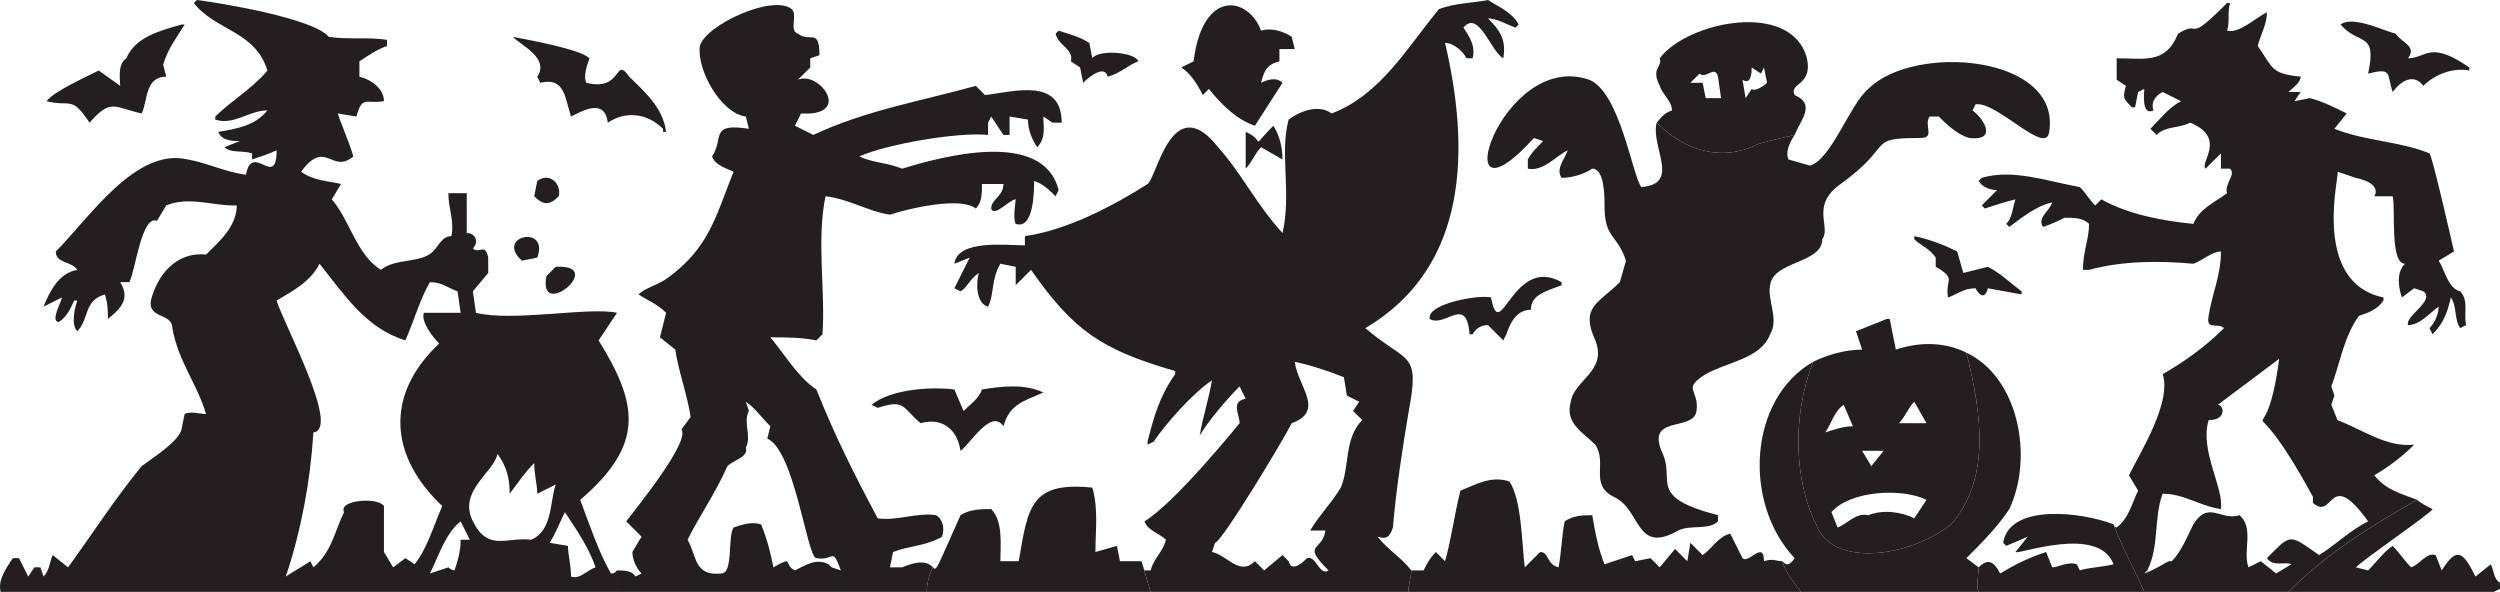
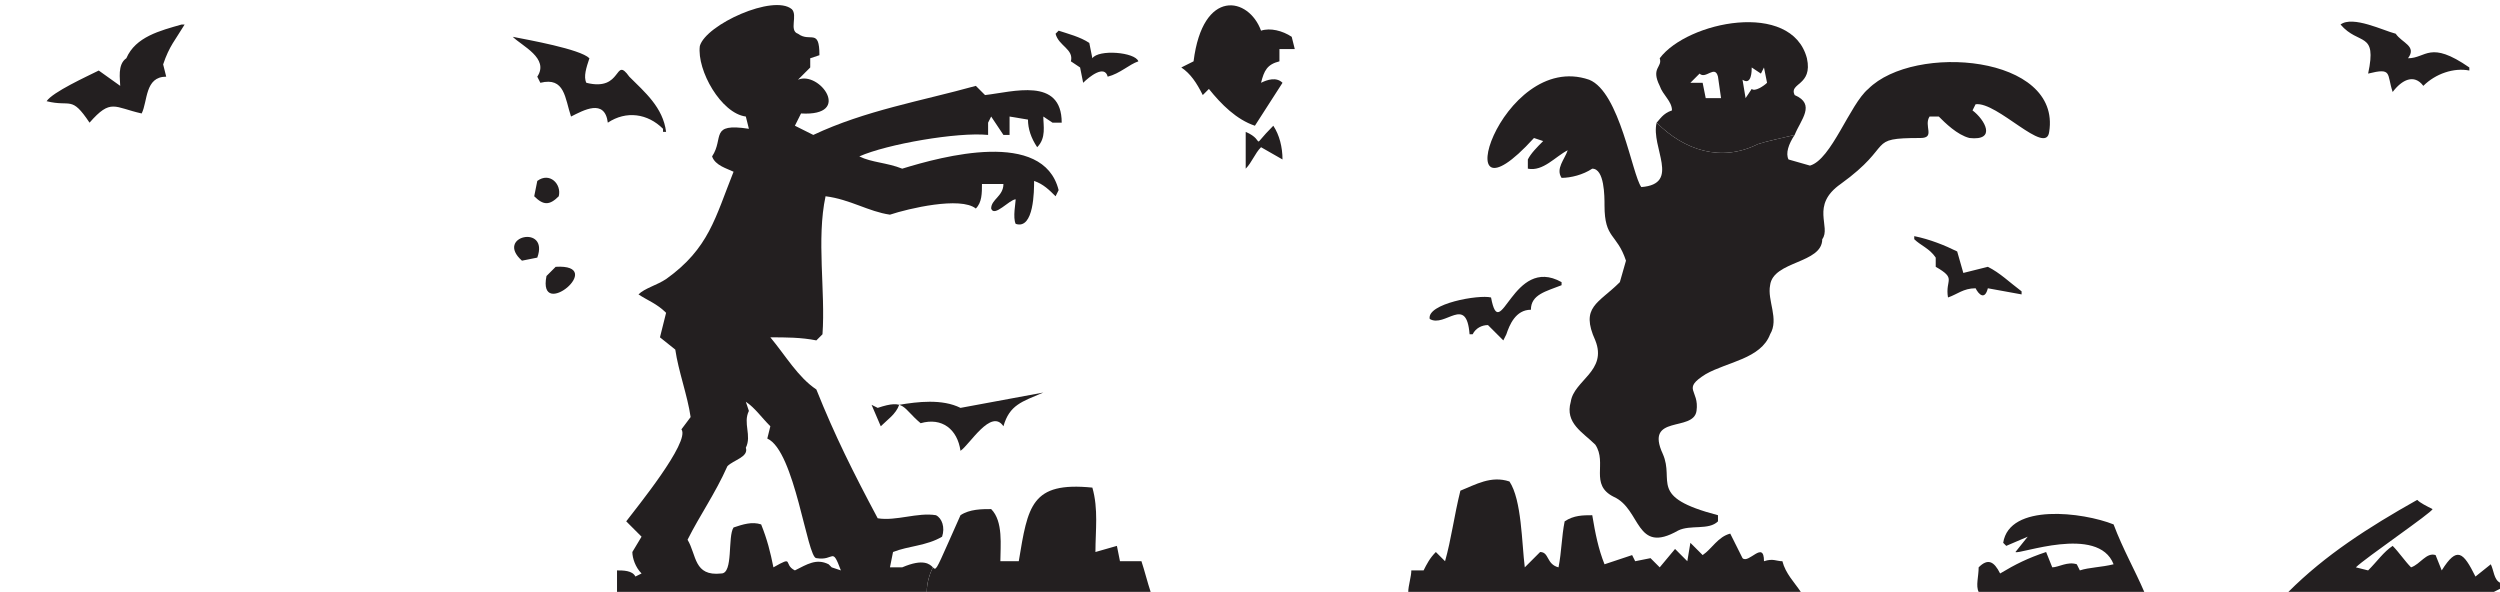
<svg xmlns="http://www.w3.org/2000/svg" width="611.399" height="144.75">
  <path fill="#231f20" fill-rule="evenodd" d="M431.399 137.25c0-5.25-3.75.75-5.25-.75l-3-6c-3 .75-4.5 3.75-6.75 5.25l-3-3-.75 4.5-3-3-3.75 4.5-2.25-2.25-3.75.75-.75-1.5-6.75 2.25c-1.5-3.75-2.25-7.5-3-12-2.25 0-4.5 0-6.75 1.5-.75 3.75-.75 7.5-1.5 11.25-3-.75-2.25-3.75-4.5-3.75l-3.75 3.75c-.75-6-.75-16.5-3.75-21-4.5-1.5-8.25.75-12 2.25-1.5 6-2.25 12-3.75 17.25l-2.25-2.25c-1.5 1.5-2.25 3-3 4.5h-3c0 1.5-.75 3.75-.75 5.25h96c-1.5-2.25-3.75-4.5-4.5-7.5-1.5 0-2.25-.75-4.5 0" />
-   <path fill="#231f20" fill-rule="evenodd" d="M480.899 86.25c3.75 15 6 30.75-3.75 42-10.5 8.25-29.25 10.5-33 0-5.25-10.5-6-26.25-.75-39.75-15.75 9-17.25 34.5-4.5 48-1.5 2.25-2.25 1.5-3 .75.75 3 3 5.25 4.5 7.5h43.5c-.75-1.5 0-3.75 0-6l-3-2.25c3.75-3.75 7.5-7.5 10.5-12 6-12.75 2.25-32.25-10.5-38.25" />
-   <path fill="#231f20" fill-rule="evenodd" d="M443.399 88.5c3-1.5 7.5-3 12-3l-1.5-4.5 7.5-3h.75l1.5 7.5c6.75-2.25 12.75-1.5 17.25.75 3.75 15 6 30.75-3.75 42-10.5 8.25-29.25 10.5-33 0-5.25-10.5-6-26.25-.75-39.75m24.75 9.75c-1.5 1.5-2.25 3.75-3.75 5.25h6.75l-3-5.25m-17.25.75c-2.25 1.5-3 4.5-4.5 6.75 2.25-.75 4.5-1.5 6.75-1.5l-2.25-5.25m9.75 11.25h-5.25l2.25 3.75 3-3.75m-3.75 15.75c3.75-1.5 8.25-.75 11.25.75l3-4.5c-6-3-18.75-2.25-23.25 3l1.5 3.75c2.25-.75 4.5-3.75 7.5-3" />
  <path fill="#231f20" fill-rule="evenodd" d="M456.899 21.75c-4.5 3.75-9 17.25-14.25 18.75l-5.25-1.5c-.75-1.5 0-3.75 1.5-6-3 .75-6.75 1.5-9 2.25-9 4.5-18 1.5-24.75-5.25-1.5 6 6 15-3.75 15.75-2.25-3-5.25-23.25-12.75-26.25-21.75-7.5-36 39-13.5 14.25l2.25.75c-1.5 1.5-3 3-3.75 4.5v2.25c3.75.75 6.75-3 9.75-4.5-.75 2.25-3 4.5-1.5 6.75 2.25 0 5.25-.75 7.5-2.25 3 0 3 6.75 3 9 0 8.25 3 6.75 5.25 13.5l-1.5 5.25c-5.25 5.25-9.75 6-6 14.25 3 7.5-5.25 9.75-6 15-1.5 5.25 3 7.5 6 10.5 3 4.5-1.5 9.75 4.5 12.75 6.75 3 5.25 14.25 15.75 8.25 3-1.5 7.5 0 9.75-2.25V126c-17.25-4.5-10.5-8.25-13.5-15-4.5-9.75 7.5-5.25 8.25-10.5s-3.75-5.25 2.25-9c5.25-3 13.5-3.75 15.75-9.75 2.25-3.75-.75-8.25 0-12 .75-6 12.75-5.25 12.75-11.25 2.25-3-3-8.25 4.5-13.5 13.5-9.75 6-11.25 19.5-11.25 3.75 0 .75-3 2.25-5.25h2.25c1.5 1.5 4.5 4.5 7.5 5.25 6.75.75 3.75-4.5.75-6.75l.75-1.5c5.25-.75 17.25 12.75 18 6.75 3-18.75-33-21.75-44.25-10.5M308.399 7.5c2.25-.75 5.25 0 7.5 1.5l.75 3h-3.75v3c-3 .75-3.75 2.25-4.5 5.25 1.5-.75 3.75-1.5 5.25 0l-6.75 10.5c-4.5-1.5-8.25-5.25-11.25-9l-1.5 1.5c-1.5-3-3-5.25-5.25-6.75l3-1.5c2.25-18 13.5-15.75 16.5-7.5m277.5.75c1.5 2.25 5.25 3 3 6 4.5 0 5.25-4.5 15 2.25v.75c-3.75-.75-8.25.75-11.25 3.75-2.25-3-5.25-1.5-7.5 1.5-1.5-4.5 0-6-6-4.5 2.25-10.5-2.25-6.75-6.75-12 3-2.25 10.5 1.5 13.5 2.25M45.149 6c-2.25 3.75-3.75 5.25-5.25 9.75l.75 3c-5.25 0-4.5 6-6 9-6.75-1.5-7.5-3.75-12.75 2.25-4.5-6.75-4.5-3.75-10.5-5.25 1.5-2.25 9.75-6 12.75-7.5l5.25 3.75c0-1.5-.75-5.25 1.5-6.75C33.149 9 39.149 7.5 44.399 6h.75m221.25 4.5.75 3.75c1.5-2.25 10.5-1.5 11.25.75-2.25.75-4.5 3-7.5 3.75-.75-3-4.5 0-6 1.5l-.75-3.75-2.25-1.5c.75-3-3-3.75-3.75-6.75l.75-.75c2.25.75 5.25 1.5 7.5 3m-122.25 3.75c-.75 2.25-1.5 4.5-.75 6 9 2.25 6.75-6.75 10.5-1.5 3.75 3.75 8.25 7.5 9 13.5h-.75v-.75c-3.75-3.75-9-4.5-13.5-1.5-.75-6-6-3-9-1.5-1.5-4.5-1.5-9.75-7.5-8.25l-.75-1.5c3-4.5-3.75-7.5-6-9.75 3.75.75 16.5 3 18.75 5.25M313.649 39l-5.25-3c-1.5 1.5-2.25 3.75-3.75 5.25v-9c5.25 2.25.75 4.5 6.75-1.5 1.5 2.25 2.25 5.25 2.25 8.25m-177 9c-2.25 2.25-3.75 2.25-6 0l.75-3.75c3-2.25 6 .75 5.25 3.75m-5.25 15-3.75.75c-6.75-6 6.75-9 3.75-.75" />
-   <path fill="#231f20" fill-rule="evenodd" d="m478.649 61.5 1.5 5.25 6-1.5c3 1.5 5.25 3.75 8.25 6V72l-8.25-1.5c-.75 3-2.25 1.5-3 0-3 0-4.5 1.5-6.75 2.25-.75-4.5 2.25-4.5-3-7.5V63c-1.5-2.25-3.75-3-5.25-4.5v-.75c3.75.75 7.5 2.25 10.5 3.75m-345 6 2.25-2.25c12.75-.75-4.5 13.5-2.25 2.25m248.25 1.5v.75c-3.75 1.5-7.5 2.25-7.5 6-3.75 0-5.25 3.75-6 6l-.75 1.5-3.75-3.75c-1.5 0-3 .75-3.75 2.25h-.75c-.75-9.75-6-1.5-9.75-3.75-.75-3.75 12-6 15-5.25 2.25 12 5.25-10.5 17.25-3.75m-126.75 27c-5.25 2.25-8.25 3-9.75 8.25-3-4.5-8.25 4.5-10.5 6-.75-5.25-4.5-8.25-9.75-6.75-4.5-3.75-3.75-6-10.5-3.75l-1.5-.75c4.5-3.75 14.25-4.5 20.25-3.75l2.25 5.25c1.5-1.5 3.75-3 4.5-5.25 4.5-.75 10.5-1.5 15 .75" />
+   <path fill="#231f20" fill-rule="evenodd" d="m478.649 61.5 1.5 5.25 6-1.5c3 1.5 5.25 3.75 8.25 6V72l-8.25-1.5c-.75 3-2.25 1.5-3 0-3 0-4.5 1.5-6.75 2.25-.75-4.5 2.25-4.5-3-7.5V63c-1.5-2.25-3.75-3-5.25-4.5v-.75c3.75.75 7.5 2.25 10.5 3.75m-345 6 2.25-2.25c12.75-.75-4.5 13.5-2.25 2.25m248.25 1.5v.75c-3.75 1.5-7.5 2.25-7.5 6-3.75 0-5.25 3.75-6 6l-.75 1.5-3.75-3.75c-1.5 0-3 .75-3.75 2.25h-.75c-.75-9.75-6-1.5-9.75-3.75-.75-3.75 12-6 15-5.25 2.25 12 5.25-10.5 17.25-3.75m-126.75 27c-5.25 2.25-8.25 3-9.75 8.25-3-4.5-8.25 4.5-10.5 6-.75-5.25-4.5-8.25-9.75-6.75-4.5-3.75-3.75-6-10.5-3.75l-1.5-.75l2.25 5.25c1.5-1.5 3.75-3 4.5-5.25 4.5-.75 10.5-1.5 15 .75" />
  <path fill="#231f20" fill-rule="evenodd" d="m258.899 46.5-.75 1.5c-1.5-1.5-3-3-5.25-3.75 0 2.25 0 12-4.5 10.5-.75-1.5 0-5.25 0-6-1.5 0-5.25 4.5-6 2.25 0-2.25 3-3 3-6h-5.25c0 2.25 0 4.5-1.5 6-3.75-3-16.5 0-21 1.5-5.25-.75-9.75-3.75-15.75-4.5-2.25 10.5 0 23.25-.75 33.75l-1.5 1.5c-3.75-.75-7.5-.75-11.25-.75 3.75 4.5 6.75 9.75 11.25 12.75 4.5 11.25 9 20.25 15 31.5 4.5.75 9.75-1.5 14.25-.75 1.5.75 2.25 3 1.5 5.25-3.75 2.25-8.25 2.25-12 3.75l-.75 3.75h3c5.25-2.25 6.75-.75 7.5 0-.75 1.5-1.5 3.75-1.5 6h-75.75v-5.25c1.5 0 3.75 0 4.5 1.5l1.5-.75c-1.5-1.5-2.25-3.75-2.25-5.25l2.25-3.75-3.75-3.75c2.25-3 15.75-19.5 13.5-22.5l2.25-3c-.75-5.25-3-11.25-3.75-16.5l-3.75-3 1.5-6c-2.25-2.25-4.5-3-6.75-4.5 1.5-1.5 4.5-2.25 6.75-3.75 10.5-7.5 12-15 16.5-26.25-1.5-.75-4.5-1.5-5.25-3.75 3-4.5-.75-8.25 9-6.75l-.75-3c-6-.75-12-11.25-11.25-17.25 1.5-5.25 18-12.75 22.5-9 1.5 1.5-.75 5.25 1.5 6 3 2.25 5.25-1.5 5.25 5.25l-2.25.75v2.25l-3 3c5.25-2.25 13.5 9 .75 8.25l-1.5 3 4.5 2.25c12.75-6 26.25-8.25 39.75-12l2.25 2.25c6.75-.75 18.75-4.5 18.75 6.75h-2.25l-2.25-1.5c0 2.25.75 5.25-1.5 7.5-1.5-2.25-2.25-4.5-2.25-6.75l-4.5-.75V33h-1.5l-3-4.5-.75 1.5v3c-7.5-.75-24.75 2.25-31.5 5.25 3 1.5 6.75 1.5 10.5 3 9.75-3 34.5-9.75 38.25 5.25m-76.5 51.75.75 2.25c-1.5 3 .75 6-.75 9 .75 2.25-3 3-4.5 4.5-3 6.75-6.75 12-9.75 18 2.25 3.75 1.5 9 8.25 8.25 3 0 1.5-9 3-11.25 2.25-.75 4.5-1.5 6.75-.75 1.5 3.75 2.25 6.75 3 10.5 5.25-3 2.25-.75 5.25.75 3-1.5 5.25-3 8.25-1.5l.75.75 2.25.75c-2.25-6-1.5-2.25-6-3-2.25 0-5.25-26.25-12-29.25l.75-3c-2.25-2.25-3.75-4.5-6-6" />
-   <path fill="#231f20" fill-rule="evenodd" d="M150.899 139.5v5.25H.149c-.75-3 1.5-6 3-8.25h1.5l2.25 4.5 1.5-2.25h1.5l.75 2.25c1.5-1.5 1.5-3.75 2.25-5.25l3.75 3c6-8.25 11.25-16.5 18-24.75 3-2.25 9-6 9.75-9l.75-3.75c1.5-.75 3.75 0 5.25 0-2.25-7.5-6.75-12.75-8.25-21 0-3.75-6-2.25-5.25-6.75 1.5-6 6-12 13.5-11.25 3-3 7.5-6.75 7.5-12h-.75c-5.25 0-11.25-2.25-16.5 0L38.399 54c-3.75-1.5-5.25 12-6.75 15h-2.25c2.25 3.75.75 6-3 9 0-1.5 0-3.75-.75-6-5.25 1.5-3.75 6-6.75 9-1.5-1.5-.75-5.25 0-7.5h-.75c-.75 1.5-1.5 3.75-3.75 5.25-2.25 0 .75-5.25.75-6l-4.5 2.25c1.5-3.75 3.75-8.25 8.25-9-1.5-2.25-5.25-1.5-5.25-4.5 8.25-8.25 19.5-25.5 32.25-22.5 4.5.75 9 3 14.25 3.75 1.5-8.25 7.5 3.75 7.5-6-1.5.75-3.75 1.5-6 2.25v-1.5c-2.25-.75-5.25 0-6.75-1.5l3.75-1.5c-1.5 0-4.5 0-5.25-2.25 4.5-.75 9-1.5 12-5.25-4.5 0-8.25 3.75-12.75 2.25v-.75c3.75-3.75 9-6.75 12.75-11.25-3-9.75-12.75-9.75-18-16.5l.75-.75c6 .75 28.5 4.5 32.25 9 4.5.75 9.75 0 14.25.75v1.5c-2.25.75-4.5 2.25-6.75 3.75v3.75c3 .75 6 3 6 6-4.5.75-5.25-1.5-6.75 3.75l-4.5-.75c0 .75 3 7.5 3.75 10.5-5.25 4.5-6.75-4.5-12.75 3.75 3 2.25 6.75 2.25 9.75 3l-2.25 3.75c4.5 5.25 6 13.5 12 17.25 3.75-3 9.75-1.5 12.75-4.5 1.5-1.5 2.25-3.75 4.5-3.75.75-3.75-.75-6.75-.75-10.5h4.5V57c2.25 0 3 2.25 1.5 3.75 1.5 1.5 3-1.5 3.75 2.25v3.75l-3.75 4.5.75 5.25c9 2.25 27.75-1.5 34.5 0l-4.5 6.75c9.75 15.75 11.25 25.5-4.5 39 2.25 6 4.5 12.75 7.5 18 .75 0 .75 0 1.5-.75m-72.75-75c-2.25 4.5-6.75 6.75-10.5 9 1.5 5.25 15.75 31.5 9 32.25-.75 12-3 24-6.75 35.25 2.25-1.5 3.75-2.25 6-3.75l.75 1.5c4.5-3.75 5.25-9 7.5-13.5-1.5-3 8.25-3.75 9.75-1.5V135l2.25 3.75 3-2.25 2.25 1.5c3-3.75 4.5-9 6.75-14.25-12.75-12-14.25-27-.75-39.75-1.5-1.5-4.5-5.25-3.75-7.5h9l-.75-5.25c-2.25-.75-3.75-2.25-6.75-2.25-2.25 3.75-3.75 9-6 14.25-9.75-3-15-11.25-21-18.75m43.5 46.5c-.75 4.5-9.75 9-6 16.5s8.25 3.75 14.25 4.5c5.25-2.25 4.5-9 6-13.5l-4.5 2.25c0-2.25-.75-4.5-.75-7.5-2.25 2.25-3.75 4.5-6 7.5 0-3.75-.75-6.75-3-9.75m16.5 14.25c-1.5 3-2.25 5.25-3.75 7.5l4.5.75c0 2.25.75 4.5.75 7.5 2.25.75 3.75-1.5 6-2.25-1.5-4.5-4.5-9-7.5-13.5m-33 15 4.5-1.5s.75.75 1.5.75c.75-2.25 1.5-4.5 1.5-7.5h2.25l-2.25-4.5c-3.75 3-5.25 8.25-7.5 12.75m265.5-133.5c-2.25-.75-4.5-2.25-6.75-2.25 3 3 4.5 5.25 3.75 9.75-3-1.5-6-12-9.75-7.5 1.5 2.25 3 4.5 2.25 7.5h-1.5c-.75-1.5-3-3.75-5.25-3.75 6 25.5 6 54.75-19.5 69.75 10.5 9 13.5 5.25 10.5 21-1.5 9-3 18.75-3.75 27.75-.75 2.25-1.5 3-3.75 2.25 2.25 3 6 5.25 8.25 8.25 0 1.5-.75 3.75-.75 5.25h-63c-.75-2.25-1.5-5.25-2.25-7.5l.75 2.25h1.5c.75-3 3-4.5 3.75-7.5-1.5-1.5-4.5-2.25-5.25-4.5 7.5-4.5 23.25-24 23.25-24 0-2.25-2.25-5.25 1.5-6l-1.5-3c-3 3-7.5 8.25-9.75 12 .75-4.5 2.25-9 3-13.5-4.5 3-11.25 10.5-14.25 15l-1.5.75V108c1.5-6 3-11.25 6.75-16.5v-.75c-18-5.25-24.75-9.75-35.25-24.75l-3.75 3.75v-4.5l-3.75-.75c-2.25 3.75-1.5 7.5-3 10.5-3-.75-3-6-2.25-8.25-2.25 1.5-3 3.75-4.5 4.5l-1.5-.75 3.75-7.5-3.75 1.5c.75-6 12.75-4.5 17.25-4.5v-2.25c10.5-1.5 21.75-7.5 30-12.75 2.25-1.5 6-23.25 17.25-9 6 6.75 9 13.5 15.75 21 2.25-9.75-.75-19.5 1.5-27.75 3-2.25 7.5-3.75 10.5-1.5 12-4.5 18.75-16.5 26.25-25.5 3.75-1.5 8.25-1.5 12-2.25 2.25 1.5 6 3 7.5 6l-.75.75m-54 81.75c.75 6 7.5 12-.75 15-2.25 4.5-17.25 29.25-18.75 29.25l-.75 2.25c3.75.75 6.75 6 10.5 2.25l2.25 2.25 4.5-3.75 1.5 1.5c.75 3 3.75 0 4.5-.75 2.25-.75 3 4.5 5.25 3-6.75-6.75-1.5-4.5-.75-9.75h-3.75c2.25-3.75 5.25-6.75 7.5-10.5 2.25-5.25.75-12 5.25-16.5l-2.25-2.25 1.5-2.25-3-1.5-.75-4.5c-3.75-1.5-8.25-3-12-3.75" />
  <path fill="#231f20" fill-rule="evenodd" d="m273.899 137.25-.75-3.75-5.25 1.5c0-5.25.75-10.5-.75-15.75-15-1.5-15.75 4.5-18 18h-4.5c0-3.75.75-9.75-2.25-12.75-2.25 0-5.25 0-7.5 1.5l-3 6.75c-3 6.75-3 6.75-3.75 6-.75 1.5-1.5 3.75-1.5 6h54.75c-.75-2.25-1.5-5.25-2.25-7.5h-5.25M405.149 30c.75-.75 1.5-2.25 3.75-3 0-2.25-2.25-3.75-3-6-2.25-4.5.75-4.5 0-6.75 6.75-9 32.25-14.25 36 0 1.5 6.75-4.5 6-3 9 5.25 2.25 1.5 6 0 9.75-3 .75-6.75 1.5-9 2.25-9 4.5-18 1.5-24.75-5.25m23.25-8.25c.75.75 3-.75 3.75-1.5l-.75-3.75-.75 1.5-2.25-1.5c0 .75 0 4.5-2.25 3l.75 4.5 1.5-2.25M417.149 24h3.75l-.75-5.25c-.75-3-3 .75-4.5-.75l-2.25 2.25h3l.75 3.75m72.75 108.75.75.75 5.25-2.25-3 3.75c.75.75 20.25-6.75 24 3-3 .75-6 .75-8.25 1.5l-.75-1.5c-2.25-.75-4.5.75-6 .75l-1.5-3.75c-4.5 1.5-7.5 3-11.25 5.25-1.5-3-3-3.75-5.25-1.5 0 2.25-.75 4.5 0 6h40.5c-2.25-5.25-5.25-10.5-7.5-16.5-7.5-3-25.5-5.25-27 4.5m119.25 5.25-3.75 3c-3-6-4.5-7.5-8.25-1.5l-1.5-3.75c-2.25-.75-3.75 2.25-6 3-1.5-1.5-3-3.75-4.5-5.25-2.25 1.5-3.75 3.75-6 6l-3-.75c2.25-2.25 18.75-13.5 18.75-14.25-1.5-.75-3-1.5-3.75-2.25-12 6.75-22.5 13.5-31.5 22.5h50.25l1.5-.75v-1.5c-1.5-.75-1.5-3-2.25-4.5" />
-   <path fill="#231f20" fill-rule="evenodd" d="M559.649 144.75h-35.25c-2.25-5.25-5.25-10.5-7.5-16.5 0 .75.75.75.75.75 3-2.25 3.75-6 5.25-9l-2.25-3.75c3-6 10.5-18 8.25-24.75 5.25-3 10.5-6.75 15-11.25-1.5-1.5-4.5.75-3.75-3 .75-5.25 3-9.75 3-15.75-2.25 0-4.5 2.25-6.75 3-8.25-.75-17.25-.75-25.5 1.5h-1.5c0-4.5 1.5-7.5 1.5-11.25-1.5-1.5-3.75-1.5-6-1.5-1.5.75-3 1.5-5.25 2.25-1.5-2.25 1.5-3.75 2.25-6-3.75.75-7.5 3.75-10.5 6l-.75-.75c1.5-1.5 1.5-3.75 2.25-6-3 .75-5.25 1.5-7.5 2.25l-.75-.75 3.75-3.75c-1.5 0-3.75-.75-4.5-2.25l.75-.75c7.5-2.25 15.75.75 24 2.25 1.5 1.5 2.25 3 3.75 4.5l1.5-1.5c6.75 3.75 15 5.25 22.5 6 1.5-3.75 5.25-5.25 8.25-7.5-.75-2.25 2.25-4.5.75-6h-2.25V37.5l-3.75 3.75c-1.5-1.5 5.25-7.5-3.75-11.25-3 1.5-6 .75-8.25 3l-1.5-1.5c2.25-2.25 4.5-5.25 7.5-6.75l-4.5-2.25c-1.5.75-3 2.25-2.25 4.5-3 1.5-2.25-4.5-2.25-5.25l-1.5.75-.75 3.75h-.75c-2.25-2.25-2.25-2.25-1.5-5.25l-2.25-1.5v-5.25c6.75 0 12 1.5 15-6 6-3.75 1.5 3 12-7.5h.75c-.75 2.25 0 4.5-.75 6.75 3 .75 6.75-3 9.75-4.5 0 3-1.5 5.25-2.25 8.25 3.75 5.25 3 6.75 10.5 7.5 0 1.5-2.25 3-3 3.75h3l-1.5 2.25 3.75-.75c3 .75 6 2.25 9 3.75l-3 3.75c7.5 3 15.75 3 23.25 6 .75.75 6 24 6 24l-3.75 2.25c1.5 2.25 2.25 6.75 5.25 7.5 2.25 2.25.75 6 1.5 8.25l-1.5.75c-1.5-2.25-.75-5.25-2.25-7.5-.75 3-1.5 6-4.5 9l-.75-1.5c1.5-1.5 2.25-3.75 2.25-5.25-2.25 1.5-4.5 4.5-7.5 4.5-.75-2.25 6.75-6 3.75-8.25l-2.25-.75-3 2.25c-.75-2.25-1.5-6 .75-8.25-3.75 0-2.25-13.5-3-16.5h-4.5s2.25-3-4.5-4.5l-4.5-1.5c.75 0-6.75 27 11.25 30.75v.75c-1.5 2.25-3.75 3-6 3.75-3.75 5.25-4.5 11.25-6.75 17.25l.75 2.25-.75 2.25 1.5 3.75c6 2.25 12 6.75 18.75 6-3 3-6 5.25-9.75 7.5 3 3.75 6.75 4.5 10.5 6-12 6.75-22.5 13.5-31.5 22.5m.75-6.75c-1.5-.75-4.5.75-6-1.5 6-6 5.25-6 12.75-.75 3.75-2.25 7.5-6 12-8.25-9.75-13.5-8.25 0-13.5-4.5v-1.5c-18-33-12-5.25-8.25-33.75l-15 11.25c1.5 0 2.25 3.75-2.25 3.75-2.25 7.5 3.75 16.5 3 21.75-5.25-.75-9-3.75-14.25-3.75-2.25 6-.75 12.75-3.75 18.75l-.75.75c2.25-.75 4.5-2.25 6-3h.75c2.25-2.25 3.75-6 5.25-9 3.75-6 6.75-.75 11.25-2.25 3.75 3 .75 9 2.25 12.75l3-1.5 3.75 3 3.75-2.25" />
</svg>